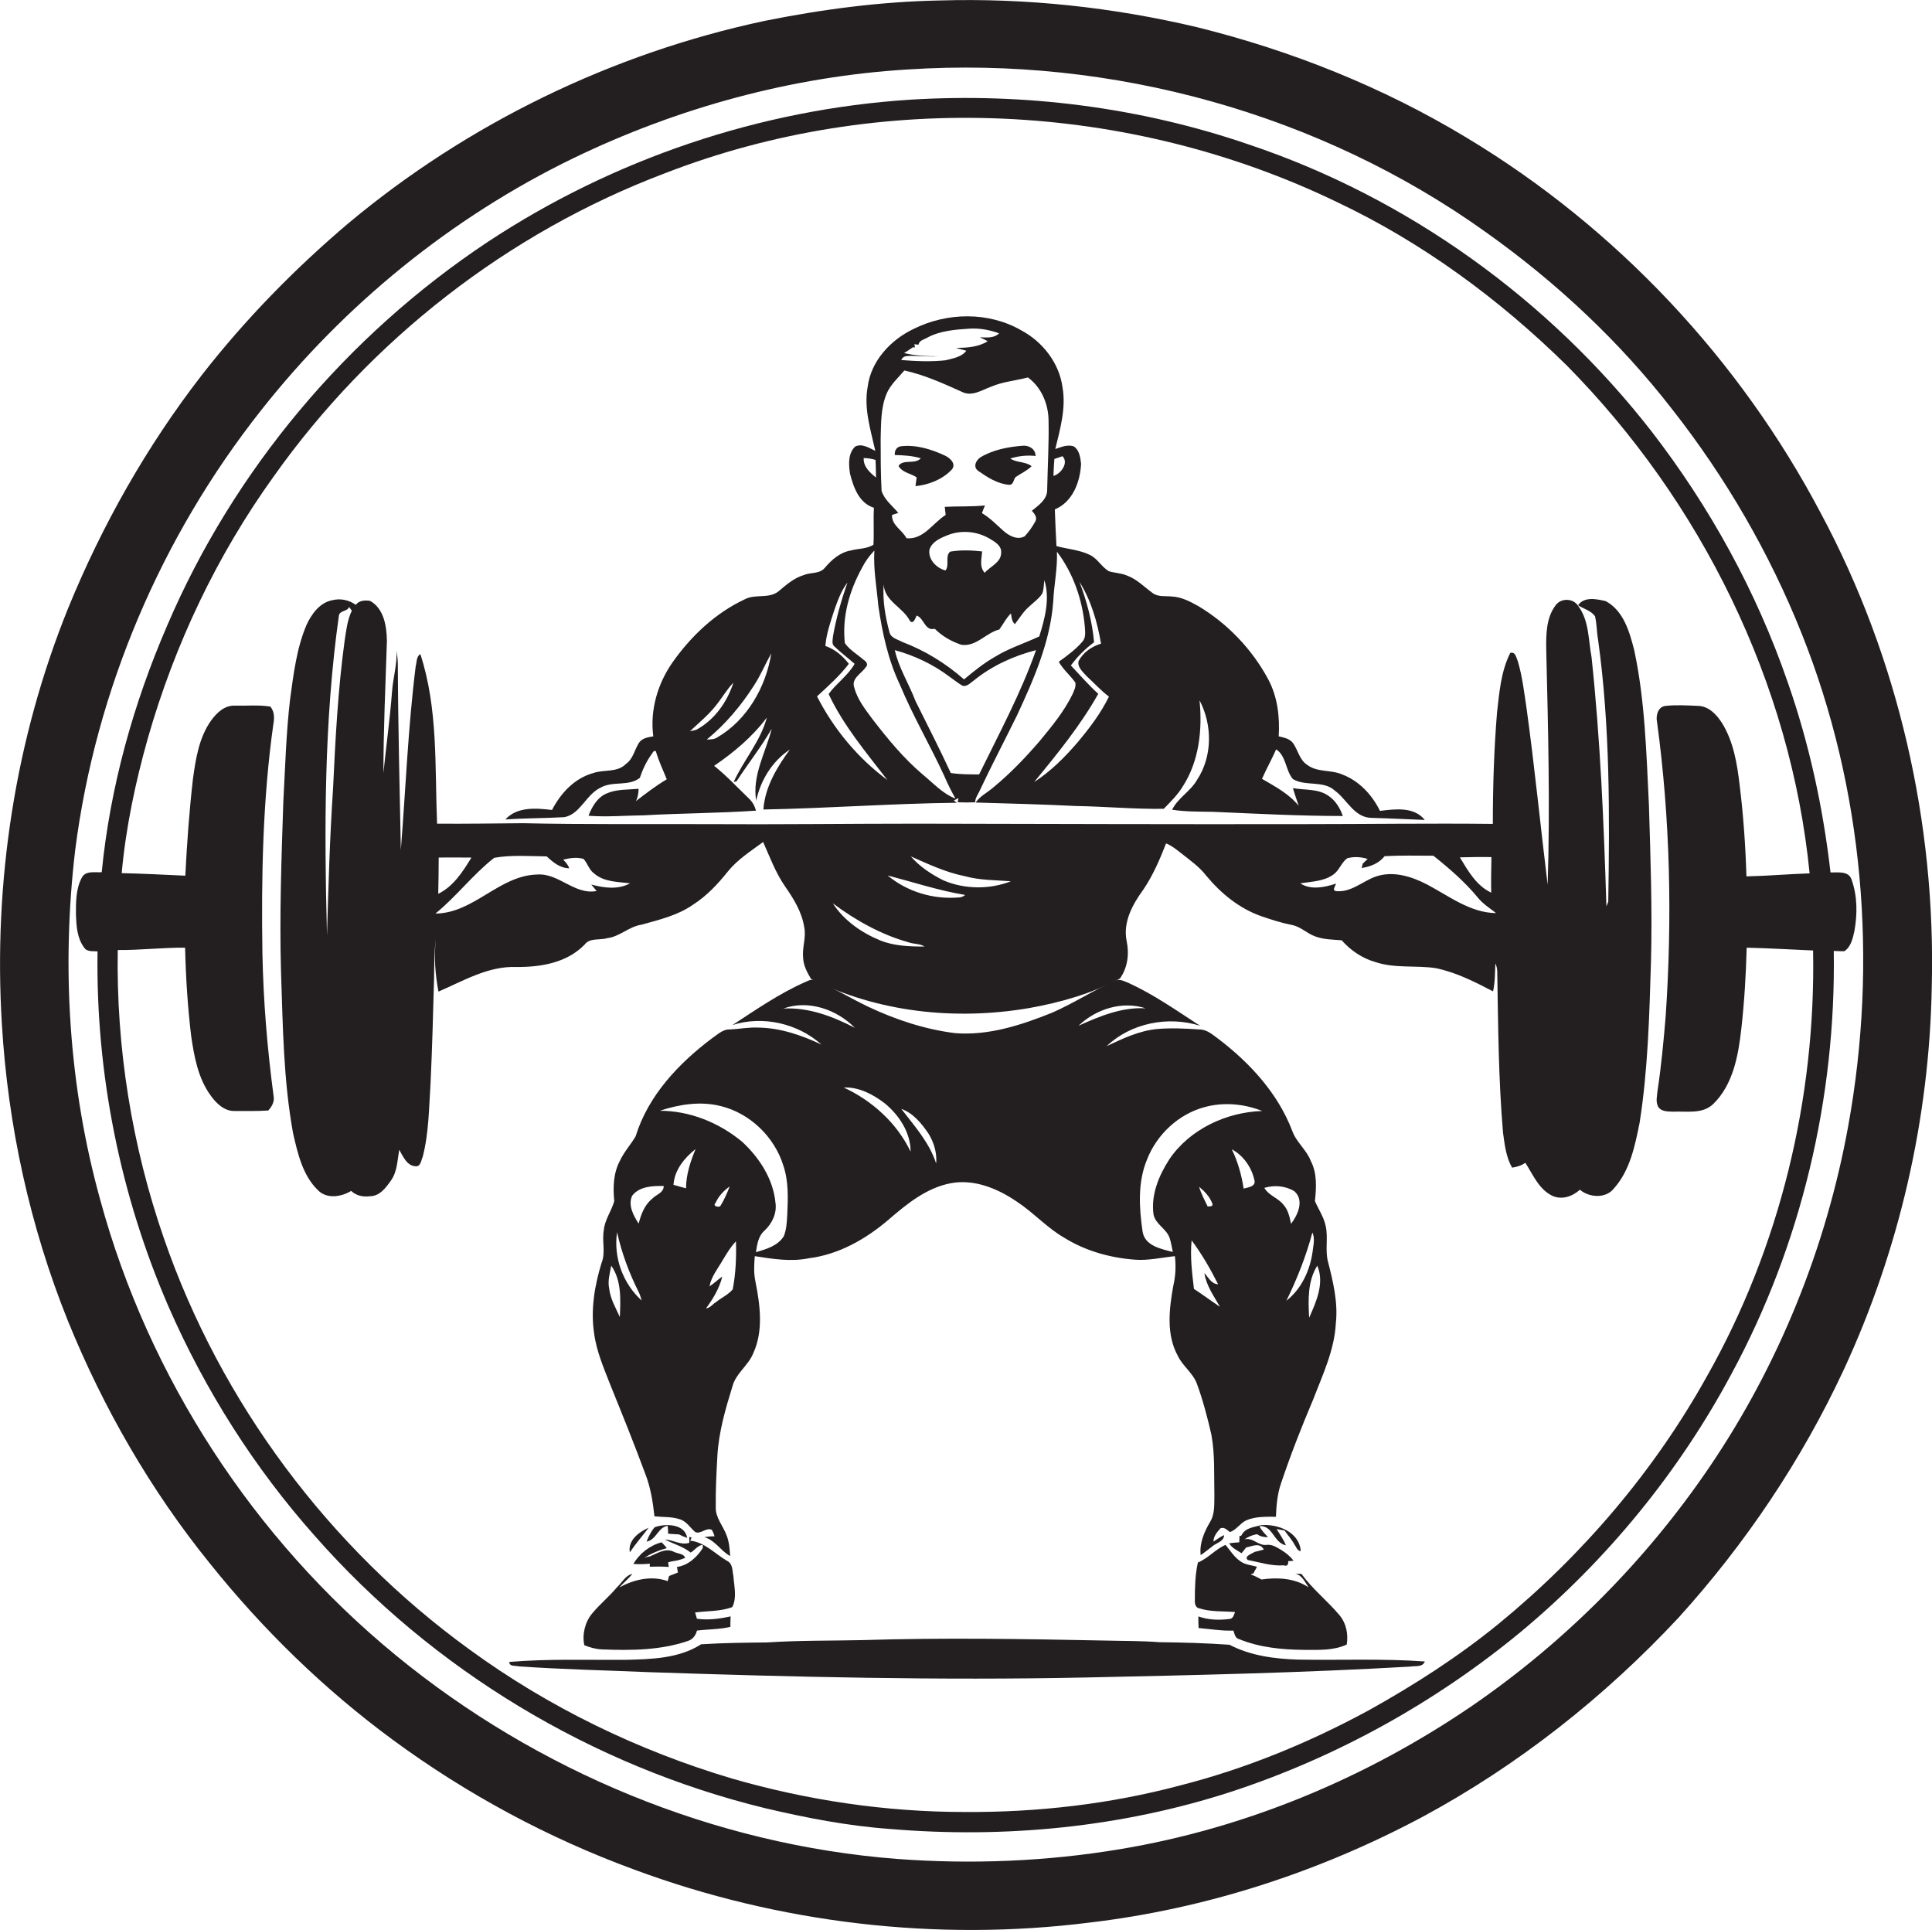
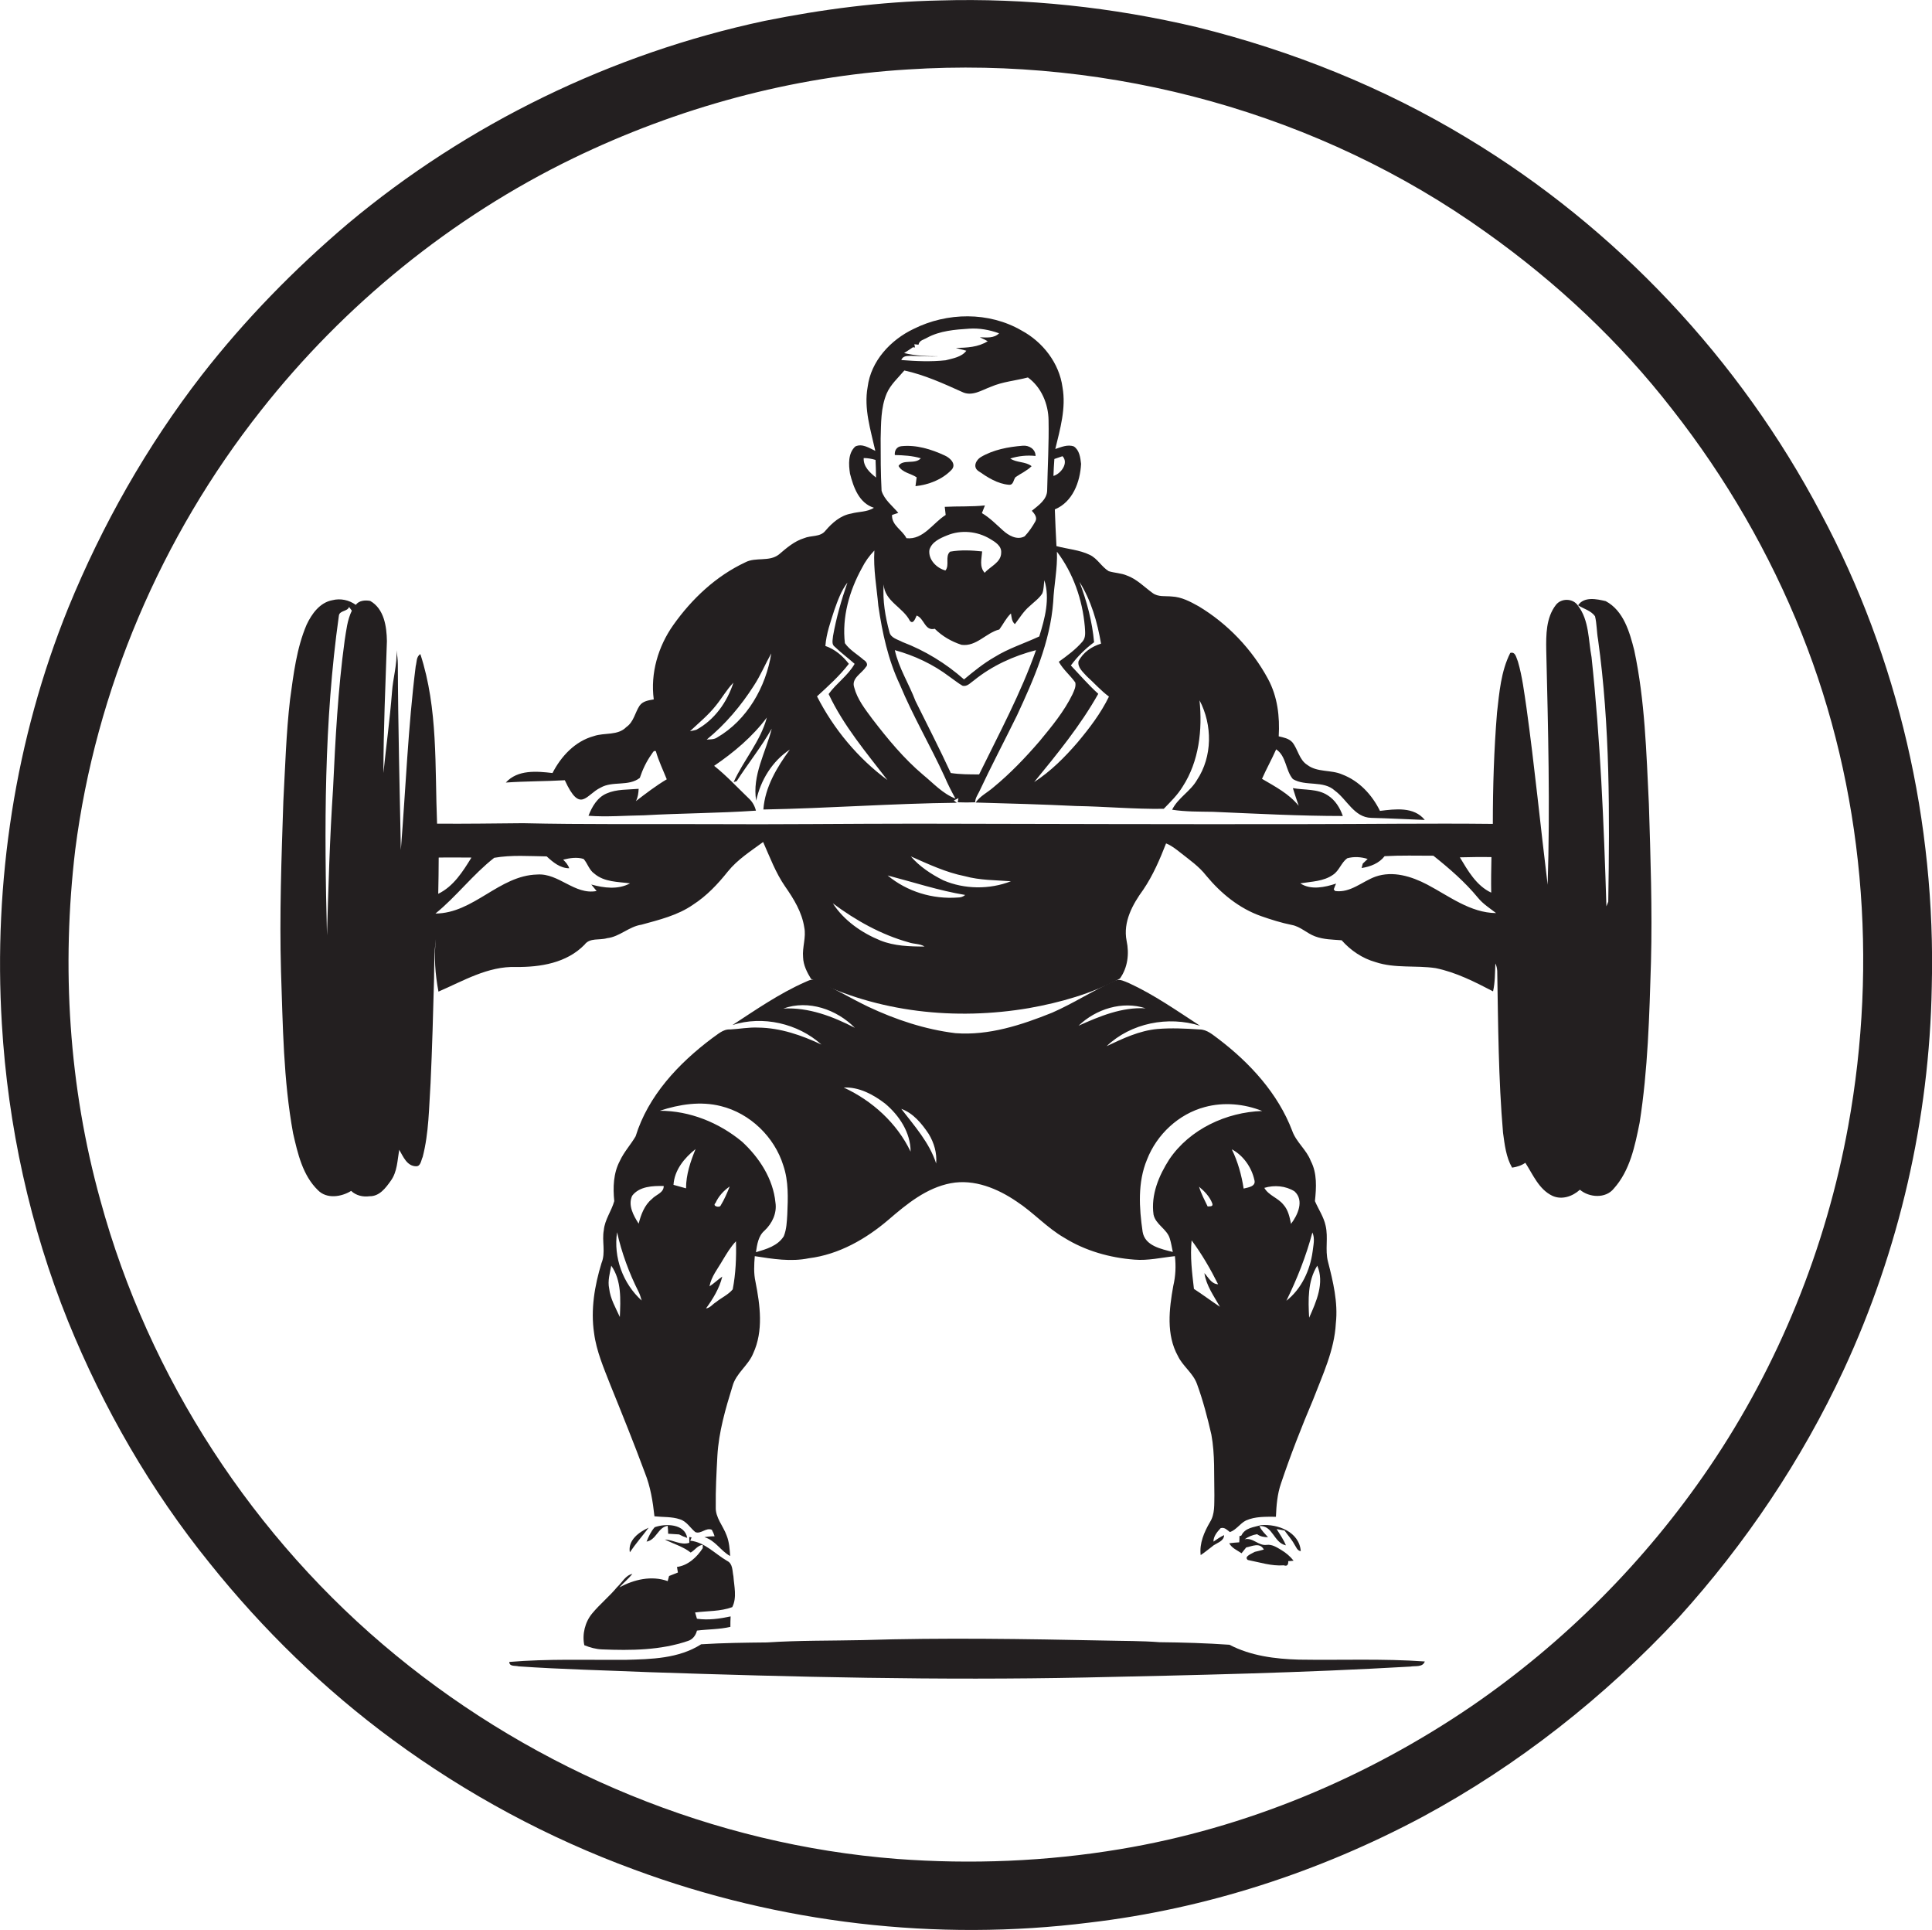
<svg xmlns="http://www.w3.org/2000/svg" version="1.1" id="Layer_1" x="0px" y="0px" viewBox="0 0 831.9 830.9" enable-background="new 0 0 831.9 830.9" xml:space="preserve">
  <g>
    <path fill="#231F20" d="M784.1,221.1c-34.9-66.3-88.1-123-152.4-161.7c-36-21.8-75.5-37.6-116.3-47.7   C479.1,3.1,441.8-0.9,404.6,0.2C379.2,0.7,354,4,329.2,9c-65.7,14-127.9,44.2-179.4,87.3c-23.1,19.6-44.4,41.4-63,65.3   C63.2,192.1,44,226,29.4,261.7C6.5,318.2-2.9,379.9,0.8,440.8c2.6,43.8,12.1,87.3,28.5,128c15.2,37.4,35.6,72.8,61,104.2   c22.9,28.6,49.3,54.3,78.8,76c31.8,23.4,66.9,42.3,104,55.9c62.3,23.1,130.2,31.1,196.1,22.8c50.1-5.9,98.9-21.8,143.3-45.5   c41.2-22.2,78.4-51.6,110.3-85.8c28.8-31.8,53-67.8,71.1-106.7c23.9-51.5,36.9-108.1,37.9-164.9   C833.6,354.3,817.4,283.3,784.1,221.1z M795.8,484.9c-9.5,52.3-29.9,102.8-59.8,146.8c-27.3,40.2-62.2,75.3-102.3,102.8   c-45.3,30.9-97.2,52.6-151.4,61.6c-31.7,5.3-64.1,6.6-96.1,4.2c-78.7-6.1-154.9-37.7-215.8-87.7C109.3,662.5,64,593.1,43.2,516.7   c-13.6-48.9-16.8-100.5-10.8-150.9c8.8-68.7,37-134.7,79.9-189c35.9-45.6,82.1-83.2,134.4-108.6c45-21.8,94.3-35.3,144.3-38.3   c87.7-5.7,177.4,18.9,249,70.2c30.1,21.4,57.4,46.9,80.1,76.2c23,29.3,41.9,61.9,55.7,96.5C802.5,339.6,808.7,414.1,795.8,484.9z" />
-     <path fill="#231F20" d="M711.2,185.8C667,129,606.1,85.1,537.7,62.2c-46.6-16-96.4-22.3-145.5-19.3   c-64.8,4.1-128.3,25.6-182.4,61.4c-60.5,40.2-109.2,98.1-137.8,165C57.4,303,47.4,338.9,43.8,375.5c-2.9,0.2-7-0.8-8.6,2.4   c-2.6,4.9-2.5,10.6-2.5,16c0.2,4.8,0.5,10,3.5,14c1.2,2,3.8,1.5,5.8,1.7c-0.8,52.4,9.7,104.9,30.6,153c15.7,35.9,37,69.5,63.1,98.8   c50.6,57.5,119.1,98.8,193.5,117c17.8,4.2,35.8,7.7,54,9c49.5,4.2,99.9-0.7,147.2-16.1c45.3-14.9,87.7-38.4,124.5-68.8   c37-30.8,68-68.7,90.7-111.1c30-55.5,45-118.9,44-182c1.5,0,3.1,0.2,4.6,0.1c2.8-1.9,3.6-5.5,4.3-8.7c1.3-7.3,1.3-15-1.2-22   c-1.2-4-5.9-3.1-9.1-3.2c-3.2-27.9-9.2-55.6-18.5-82.1C756.3,254.7,736.3,218.3,711.2,185.8z M713.5,310.8c5.7,42,6.6,84.7,3.7,127   c-0.9,10.7-1.9,21.4-3.5,31.9c-0.2,2.2-0.8,4.5,0.2,6.6c1.2,2.3,4.2,2.2,6.4,2.3c5.9-0.3,12.7,1.2,17.4-3.3   c8.6-8.4,10.8-20.9,12.1-32.4c1.3-11.6,2-23.2,2.3-34.9c9.5,0.2,19,0.8,28.6,1.2c1.2,63.6-14.3,127.8-45.7,183.3   c-22.7,40.8-53.5,76.9-89.6,106.5c-17.4,14.2-36.4,26.4-56,37.3c-25.6,13.9-52.8,25.1-81,32.3c-30.3,8.1-61.7,11.7-93,11.5   c-33.8,0-67.7-5-100.2-14.4c-40.4-12-79-30.7-113.1-55.6C141.7,666.3,95,603.8,70.6,533.2C56.8,493.4,50,451.2,50.7,409   c9.7,0.1,19.4-1.1,29-1c0.3,12.7,1.1,25.3,2.6,37.9c1.3,9,3,18.5,8.6,26c2.4,3.3,5.9,6.6,10.3,6.4c4.8,0,9.6,0.1,14.3-0.2   c1.6-1.7,2.8-3.9,2.3-6.3c-2.7-20.3-4.4-40.7-4.8-61.2c-0.5-33,0.1-66.1,4.7-98.8c0.5-2.7,0.5-5.5-1.3-7.6   c-5-0.8-10.2-0.3-15.3-0.4c-4.4-0.2-7.8,3.1-10.2,6.4c-5.2,7.3-6.6,16.4-7.8,25c-1.6,13.9-2.6,27.8-3.3,41.8   c-9.1-0.4-18.3-0.9-27.4-1.1c1.8-19.7,5.9-39.1,11.3-58.2c11.5-40.2,29.7-78.6,54.1-112.5c41.7-58.9,101-105.1,168.5-130.6   c92.7-36,200-30.8,289.4,12.4c36.8,17.4,69.9,41.8,98.9,70.3C732.5,215.9,771.1,294,779.2,376c-9.1,0.3-18.1,1.1-27.2,1.3   c-0.4-13.1-1.3-26.1-2.9-39.1c-1.1-9.3-2.6-18.8-7.6-26.9c-2.3-3.6-5.7-7.3-10.3-7.4c-4.7-0.2-9.4-0.5-14,0   C713.9,304.2,712.9,308.1,713.5,310.8z" />
-     <path fill="#231F20" d="M258.6,339.1c5.2-3,12-0.4,16.9-4.2c1.2-3.6,2.8-7,5-10.1c0.5-0.6,0.9-1.9,1.9-1.4   c1.2,4.2,3.1,8.1,4.7,12.1c-4.7,2.8-9,6.1-13.3,9.4c0.9-1.6,1.1-3.5,1.2-5.3c-4.6,0.4-9.5,0.1-13.8,2c-4,1.7-6.3,5.7-7.8,9.6   c8,0.6,15.9-0.1,23.9-0.2c16-0.9,32.1-0.9,48.2-2c-0.5-2-1.5-3.8-3-5.2c-5-4.8-9.6-9.8-15-14.1c8.5-5.8,16.5-12.5,22.7-20.8   c-2.7,10.2-10,18.3-14.3,27.8l1.3-0.4c4.9-7.6,10.6-14.7,15.1-22.6c-2.6,10.3-8.5,20.1-6.7,31c1.9-8.8,6.9-17,14.5-22   c-5.6,7.7-10.7,16.1-11.4,25.8c27.8-0.5,55.5-2.6,83.3-2.9l-1.3-1c0.7-0.3,1.3-0.7,2-1l-0.3,1.8c2.5,0.1,5,0.1,7.5,0   c0-1.7,1-3.1,1.7-4.5c5.2-11.1,10.9-21.9,16.3-32.9c7.2-15.5,14.3-31.6,15.6-48.9c0.3-7.2,1.9-14.3,1.6-21.6c7,9.2,11,20.7,12,32.2   c0.1,2.1,0.6,4.7-1,6.5c-2.9,3.4-6.6,6.1-10.2,8.7c1.9,3.4,4.9,5.8,7.1,8.9c0.4,1.8-0.5,3.5-1.2,5.1c-3.6,7.4-8.9,13.8-14.1,20.1   c-6.1,7.1-12.7,14-20,20c-2.5,2.2-5.7,3.7-7.6,6.5c14.4,0.4,28.9,0.8,43.3,1.5c12.6,0.2,25.1,1.4,37.7,1.2c2.9-3,5.9-5.9,8.1-9.5   c7.1-10.9,8.6-24.5,7.3-37.2c5.6,10.6,5.6,24.2-1.1,34.3c-2.8,4.9-8.2,7.7-10.7,12.8c5.8,0.9,11.8,0.8,17.6,0.9   c18.6,0.8,37.3,1.8,55.9,1.8c-1.2-3.5-3.3-6.9-6.5-8.9c-4.4-2.9-10-2.2-15-3.1c0.8,2.5,1.6,5.1,2.5,7.6   c-4.2-5.2-10.2-8.3-15.8-11.6c1.9-4.3,4.2-8.4,6.1-12.7c4.4,2.9,4,9.1,7.2,12.8c5.5,3.3,13.1,0.4,18.1,5   c5.2,3.8,8.3,11.5,15.6,11.7c7.7,0.2,15.4,0.6,23.1,0.9c-4.7-5.8-12.7-4.7-19.3-3.9c-3.4-6.9-8.9-12.9-16.3-15.7   c-4.8-2.1-10.7-0.8-15-4.1c-3.5-2.2-4-6.7-6.4-9.7c-1.5-1.7-3.8-2.1-5.9-2.6c0.5-8.5-0.5-17.1-4.6-24.7   c-6.9-12.8-17.4-23.8-29.9-31.3c-3.6-2-7.3-4-11.5-4.2c-2.8-0.3-5.9,0.3-8.3-1.5c-3.6-2.6-6.8-6-11-7.5c-2.5-1.1-5.3-1.1-7.9-1.9   c-3.1-1.9-4.8-5.4-8.1-7c-4.5-2.2-9.6-2.5-14.4-3.8c-0.3-5.3-0.5-10.5-0.7-15.8c7.7-3.2,10.9-11.8,11.3-19.6   c-0.3-2.7-0.7-5.9-3.1-7.5c-2.7-1-5.5,0.3-8,1.1c2.1-8.7,4.7-17.6,3.1-26.6c-1.4-10.4-8.5-19.5-17.6-24.4   c-14.1-8.2-32.1-7.9-46.5-0.7c-9.9,4.7-18.4,13.8-19.8,25c-1.7,9.3,1.3,18.5,3.3,27.5c-2.6-1.2-5.6-3.3-8.6-1.9   c-3.2,2.9-2.9,7.8-2.3,11.7c1.5,5.9,3.9,12.7,10.3,14.7c-0.3,5.3,0.1,10.6-0.2,15.9c-2.9,1.9-6.6,1.6-9.8,2.5   c-4.6,0.8-8.2,4-11.1,7.4c-2.2,2.8-6.2,1.9-9.2,3.2c-4.2,1.3-7.5,4.2-10.8,7c-4.2,3.3-10,1-14.5,3.4c-12.6,5.9-23,15.7-31,27   c-6.5,9.2-9.9,20.7-8.4,32c-2.2,0.4-4.7,0.7-6.1,2.7c-2,3-2.5,7-5.7,9.2c-3.7,3.8-9.4,2.3-14,3.9c-8.1,2.2-14.1,8.7-17.8,15.9   c-6.9-0.8-15-1.5-20.1,4.1c8.4-0.6,16.9-0.5,25.4-1C249.9,350.5,252.3,342.1,258.6,339.1z M474.1,277.1c-4,1.2-7.8,3.8-9.7,7.6   c-0.5,2.6,1.9,4.6,3.5,6.4c3.2,2.9,6.1,6.2,9.6,8.8c-3.5,7.2-8.4,13.6-13.5,19.7c-5.5,6.4-11.6,12.5-18.7,17.1   c9.9-12.1,19.9-24.3,27.6-38c-4.2-3.8-7.9-8.1-11.8-12.2c2.8-3.8,6.2-7.2,10-10c-0.8-8.9-3.1-17.6-6.3-26   C469.9,258.6,472.5,267.9,474.1,277.1z M454,197.6c1.2-0.4,2.4-0.8,3.5-1.2c2.8,2.9-0.7,7.6-3.9,8.5   C453.7,202.5,453.8,200,454,197.6z M421.6,333.4c-4.1,0-8.2,0-12.2-0.6c-4.8-10.4-10.1-20.7-15.2-31c-2.8-7.4-7.2-14.2-8.9-21.9   c8.4,2.3,16.5,6.1,23.5,11.4c1.9,1.3,3.7,2.8,5.6,3.9c2,0.6,3.5-1.3,5-2.3c7.8-6.3,17-10.5,26.7-13   C439.6,298.4,430.2,315.8,421.6,333.4z M447.5,274c-6.4,3-13.2,5.1-19.3,8.9c-4.7,2.7-8.9,6.1-13.1,9.6   c-7.8-6.9-16.8-12.4-26.5-16.1c-2-1.1-5-1.7-5.6-4.2c-1.8-6.7-3-13.6-2.5-20.6c0.4,7.3,8.3,9.8,11.3,15.7c1.5,1.7,2.4-1.3,2.9-2.3   c3.3,1.2,3.5,6.8,7.8,5.7c3.2,3.2,7.2,5.5,11.5,6.9c6.4,0.9,10.6-5.2,16.3-6.6c1.7-2.3,2.9-4.9,5-6.9c0.3,1.6,0.3,3.4,1.7,4.6   c2-2.6,3.7-5.5,6.3-7.7c1.9-1.8,4.1-3.3,5.5-5.5c0.7-1.8,0.6-3.8,0.9-5.7C452.2,257.8,449.9,266.3,447.5,274z M409.1,237.5   c-2.3,2-0.1,5.8-2,8.1c-3.8-1-7.5-4.7-6.9-8.9c1-3.4,4.6-5,7.6-6.2c6-2.5,13-1.8,18.5,1.5c2.2,1.3,5,3,4.8,5.9   c0,4.3-4.7,5.9-7.1,8.7c-2.4-2.6-1.3-6.1-1.1-9.2C418.3,236.9,413.6,236.7,409.1,237.5z M392.4,153.2c4,0.1,7.9,0.4,11.9,0.2   c-5,0-10.1-0.2-15-1.4c1.3-0.8,2.6-1.7,3.8-2.5l0.9,0.1l-0.3-1.4c0.4,0.1,1.3,0.1,1.8,0.2c0.3-1.9,2.4-2.2,3.7-3   c5.5-3,12-3.5,18.1-3.9c4.4-0.3,8.8,0.5,12.9,2c-2.2,2.2-5.4,1.8-8.3,1.7c1.1,0.5,2.3,1.1,3.4,1.7c-4.1,2.6-9,2.8-13.7,2.9   c1.1,0.3,3.4,0.9,4.5,1.2c-2,2.7-5.8,3.3-8.9,4.1c-6.3,0.7-12.8,0.4-19.1-0.1C388.8,153,390.9,153.3,392.4,153.2z M381.8,169.4   c1.7-3.9,4.9-6.7,7.6-9.9c8.7,1.9,16.8,5.6,24.8,9.2c4.3,2.2,8.6-0.8,12.5-2.2c5.1-2.2,10.6-2.6,15.9-4c5.8,4.2,8.8,11.4,8.9,18.4   c0.2,10-0.4,20-0.6,30.1c0,4.1-3.8,6.6-6.6,8.9c1.1,1.2,2.5,2.9,1.5,4.6c-1.3,2.3-2.8,4.5-4.6,6.4c-3.3,1.8-7-0.4-9.4-2.6   c-2.9-2.6-5.6-5.4-9-7.4c0.3-0.8,1-2.5,1.3-3.3c-5.8,0.6-11.6,0.3-17.3,0.6c0.1,1.2,0.3,2.3,0.4,3.5c-5.5,3.4-9.6,10.8-16.9,10   c-1.8-3.6-6.4-5.5-6.2-10c0.7-0.2,2-0.7,2.7-0.9c-2.5-3-6-5.6-7.2-9.5c-0.4-7.5-0.4-15-0.4-22.5   C379.4,182.3,379.2,175.6,381.8,169.4z M371.9,197.2c1.7,0,3.4,0.3,5.1,0.8c0.1,2.5,0.2,5.1,0.2,7.6   C374.5,203.4,371.7,200.9,371.9,197.2z M371.1,244.6c1.4-2.8,3.2-5.3,5.4-7.6c-0.5,8,1,15.9,1.7,23.8c1.7,11.6,4.2,23.3,9.3,34   c5.6,13.5,13.1,26.2,19.2,39.5c1.4,3.3,3,6.4,4.7,9.5c-5.5-2.1-9.5-6.6-13.9-10.2c-8.3-7-15.3-15.5-21.9-24.1   c-3.1-4.2-6.5-8.5-7.8-13.6c-1.3-3.9,3.2-5.9,5-8.7c1.2-1,0.2-2.5-0.9-3.1c-2.7-2.4-6-4.2-8.1-7.2   C362.5,265.7,365.7,254.4,371.1,244.6z M365.5,285.8c-2.6-3.4-6-6.3-10.1-7.7c0.4-5.3,2.2-10.3,3.8-15.3c1.5-4.2,3-8.5,5.7-12   c-2.6,7.5-4.8,15.1-6.2,23c-0.1,1.6-0.8,3.6,0.8,4.7c2.7,2.6,5.7,4.8,8.5,7.3c-2.9,5.1-7.9,8.4-11.2,13c6.4,13.6,16.2,25.2,25.3,37   c-12.7-9.4-23.1-21.9-30.3-36C356.6,295.4,361.5,291,365.5,285.8z M324.6,295.2c2.9-4.4,4.9-9.3,7.5-13.9   c-2.3,14.5-10.4,28.7-23.3,36.2c-1.3,0.9-3,0.8-4.5,0.9C312.3,311.9,319.1,303.8,324.6,295.2z M308.3,303.7   c2.6-3.2,4.6-6.8,7.5-9.8c-2.7,8.4-8.2,16.1-16,20.3c-0.7,0.2-2.1,0.5-2.7,0.6C300.9,311.2,305,307.9,308.3,303.7z" />
+     <path fill="#231F20" d="M258.6,339.1c5.2-3,12-0.4,16.9-4.2c1.2-3.6,2.8-7,5-10.1c0.5-0.6,0.9-1.9,1.9-1.4   c1.2,4.2,3.1,8.1,4.7,12.1c-4.7,2.8-9,6.1-13.3,9.4c0.9-1.6,1.1-3.5,1.2-5.3c-4.6,0.4-9.5,0.1-13.8,2c-4,1.7-6.3,5.7-7.8,9.6   c8,0.6,15.9-0.1,23.9-0.2c16-0.9,32.1-0.9,48.2-2c-0.5-2-1.5-3.8-3-5.2c-5-4.8-9.6-9.8-15-14.1c8.5-5.8,16.5-12.5,22.7-20.8   c-2.7,10.2-10,18.3-14.3,27.8l1.3-0.4c4.9-7.6,10.6-14.7,15.1-22.6c-2.6,10.3-8.5,20.1-6.7,31c1.9-8.8,6.9-17,14.5-22   c-5.6,7.7-10.7,16.1-11.4,25.8c27.8-0.5,55.5-2.6,83.3-2.9l-1.3-1c0.7-0.3,1.3-0.7,2-1l-0.3,1.8c2.5,0.1,5,0.1,7.5,0   c0-1.7,1-3.1,1.7-4.5c5.2-11.1,10.9-21.9,16.3-32.9c7.2-15.5,14.3-31.6,15.6-48.9c0.3-7.2,1.9-14.3,1.6-21.6c7,9.2,11,20.7,12,32.2   c0.1,2.1,0.6,4.7-1,6.5c-2.9,3.4-6.6,6.1-10.2,8.7c1.9,3.4,4.9,5.8,7.1,8.9c0.4,1.8-0.5,3.5-1.2,5.1c-3.6,7.4-8.9,13.8-14.1,20.1   c-6.1,7.1-12.7,14-20,20c-2.5,2.2-5.7,3.7-7.6,6.5c14.4,0.4,28.9,0.8,43.3,1.5c12.6,0.2,25.1,1.4,37.7,1.2c2.9-3,5.9-5.9,8.1-9.5   c7.1-10.9,8.6-24.5,7.3-37.2c5.6,10.6,5.6,24.2-1.1,34.3c-2.8,4.9-8.2,7.7-10.7,12.8c5.8,0.9,11.8,0.8,17.6,0.9   c18.6,0.8,37.3,1.8,55.9,1.8c-1.2-3.5-3.3-6.9-6.5-8.9c-4.4-2.9-10-2.2-15-3.1c0.8,2.5,1.6,5.1,2.5,7.6   c-4.2-5.2-10.2-8.3-15.8-11.6c1.9-4.3,4.2-8.4,6.1-12.7c4.4,2.9,4,9.1,7.2,12.8c5.5,3.3,13.1,0.4,18.1,5   c5.2,3.8,8.3,11.5,15.6,11.7c7.7,0.2,15.4,0.6,23.1,0.9c-4.7-5.8-12.7-4.7-19.3-3.9c-3.4-6.9-8.9-12.9-16.3-15.7   c-4.8-2.1-10.7-0.8-15-4.1c-3.5-2.2-4-6.7-6.4-9.7c-1.5-1.7-3.8-2.1-5.9-2.6c0.5-8.5-0.5-17.1-4.6-24.7   c-6.9-12.8-17.4-23.8-29.9-31.3c-3.6-2-7.3-4-11.5-4.2c-2.8-0.3-5.9,0.3-8.3-1.5c-3.6-2.6-6.8-6-11-7.5c-2.5-1.1-5.3-1.1-7.9-1.9   c-3.1-1.9-4.8-5.4-8.1-7c-4.5-2.2-9.6-2.5-14.4-3.8c-0.3-5.3-0.5-10.5-0.7-15.8c7.7-3.2,10.9-11.8,11.3-19.6   c-0.3-2.7-0.7-5.9-3.1-7.5c-2.7-1-5.5,0.3-8,1.1c2.1-8.7,4.7-17.6,3.1-26.6c-1.4-10.4-8.5-19.5-17.6-24.4   c-14.1-8.2-32.1-7.9-46.5-0.7c-9.9,4.7-18.4,13.8-19.8,25c-1.7,9.3,1.3,18.5,3.3,27.5c-2.6-1.2-5.6-3.3-8.6-1.9   c-3.2,2.9-2.9,7.8-2.3,11.7c1.5,5.9,3.9,12.7,10.3,14.7c-2.9,1.9-6.6,1.6-9.8,2.5   c-4.6,0.8-8.2,4-11.1,7.4c-2.2,2.8-6.2,1.9-9.2,3.2c-4.2,1.3-7.5,4.2-10.8,7c-4.2,3.3-10,1-14.5,3.4c-12.6,5.9-23,15.7-31,27   c-6.5,9.2-9.9,20.7-8.4,32c-2.2,0.4-4.7,0.7-6.1,2.7c-2,3-2.5,7-5.7,9.2c-3.7,3.8-9.4,2.3-14,3.9c-8.1,2.2-14.1,8.7-17.8,15.9   c-6.9-0.8-15-1.5-20.1,4.1c8.4-0.6,16.9-0.5,25.4-1C249.9,350.5,252.3,342.1,258.6,339.1z M474.1,277.1c-4,1.2-7.8,3.8-9.7,7.6   c-0.5,2.6,1.9,4.6,3.5,6.4c3.2,2.9,6.1,6.2,9.6,8.8c-3.5,7.2-8.4,13.6-13.5,19.7c-5.5,6.4-11.6,12.5-18.7,17.1   c9.9-12.1,19.9-24.3,27.6-38c-4.2-3.8-7.9-8.1-11.8-12.2c2.8-3.8,6.2-7.2,10-10c-0.8-8.9-3.1-17.6-6.3-26   C469.9,258.6,472.5,267.9,474.1,277.1z M454,197.6c1.2-0.4,2.4-0.8,3.5-1.2c2.8,2.9-0.7,7.6-3.9,8.5   C453.7,202.5,453.8,200,454,197.6z M421.6,333.4c-4.1,0-8.2,0-12.2-0.6c-4.8-10.4-10.1-20.7-15.2-31c-2.8-7.4-7.2-14.2-8.9-21.9   c8.4,2.3,16.5,6.1,23.5,11.4c1.9,1.3,3.7,2.8,5.6,3.9c2,0.6,3.5-1.3,5-2.3c7.8-6.3,17-10.5,26.7-13   C439.6,298.4,430.2,315.8,421.6,333.4z M447.5,274c-6.4,3-13.2,5.1-19.3,8.9c-4.7,2.7-8.9,6.1-13.1,9.6   c-7.8-6.9-16.8-12.4-26.5-16.1c-2-1.1-5-1.7-5.6-4.2c-1.8-6.7-3-13.6-2.5-20.6c0.4,7.3,8.3,9.8,11.3,15.7c1.5,1.7,2.4-1.3,2.9-2.3   c3.3,1.2,3.5,6.8,7.8,5.7c3.2,3.2,7.2,5.5,11.5,6.9c6.4,0.9,10.6-5.2,16.3-6.6c1.7-2.3,2.9-4.9,5-6.9c0.3,1.6,0.3,3.4,1.7,4.6   c2-2.6,3.7-5.5,6.3-7.7c1.9-1.8,4.1-3.3,5.5-5.5c0.7-1.8,0.6-3.8,0.9-5.7C452.2,257.8,449.9,266.3,447.5,274z M409.1,237.5   c-2.3,2-0.1,5.8-2,8.1c-3.8-1-7.5-4.7-6.9-8.9c1-3.4,4.6-5,7.6-6.2c6-2.5,13-1.8,18.5,1.5c2.2,1.3,5,3,4.8,5.9   c0,4.3-4.7,5.9-7.1,8.7c-2.4-2.6-1.3-6.1-1.1-9.2C418.3,236.9,413.6,236.7,409.1,237.5z M392.4,153.2c4,0.1,7.9,0.4,11.9,0.2   c-5,0-10.1-0.2-15-1.4c1.3-0.8,2.6-1.7,3.8-2.5l0.9,0.1l-0.3-1.4c0.4,0.1,1.3,0.1,1.8,0.2c0.3-1.9,2.4-2.2,3.7-3   c5.5-3,12-3.5,18.1-3.9c4.4-0.3,8.8,0.5,12.9,2c-2.2,2.2-5.4,1.8-8.3,1.7c1.1,0.5,2.3,1.1,3.4,1.7c-4.1,2.6-9,2.8-13.7,2.9   c1.1,0.3,3.4,0.9,4.5,1.2c-2,2.7-5.8,3.3-8.9,4.1c-6.3,0.7-12.8,0.4-19.1-0.1C388.8,153,390.9,153.3,392.4,153.2z M381.8,169.4   c1.7-3.9,4.9-6.7,7.6-9.9c8.7,1.9,16.8,5.6,24.8,9.2c4.3,2.2,8.6-0.8,12.5-2.2c5.1-2.2,10.6-2.6,15.9-4c5.8,4.2,8.8,11.4,8.9,18.4   c0.2,10-0.4,20-0.6,30.1c0,4.1-3.8,6.6-6.6,8.9c1.1,1.2,2.5,2.9,1.5,4.6c-1.3,2.3-2.8,4.5-4.6,6.4c-3.3,1.8-7-0.4-9.4-2.6   c-2.9-2.6-5.6-5.4-9-7.4c0.3-0.8,1-2.5,1.3-3.3c-5.8,0.6-11.6,0.3-17.3,0.6c0.1,1.2,0.3,2.3,0.4,3.5c-5.5,3.4-9.6,10.8-16.9,10   c-1.8-3.6-6.4-5.5-6.2-10c0.7-0.2,2-0.7,2.7-0.9c-2.5-3-6-5.6-7.2-9.5c-0.4-7.5-0.4-15-0.4-22.5   C379.4,182.3,379.2,175.6,381.8,169.4z M371.9,197.2c1.7,0,3.4,0.3,5.1,0.8c0.1,2.5,0.2,5.1,0.2,7.6   C374.5,203.4,371.7,200.9,371.9,197.2z M371.1,244.6c1.4-2.8,3.2-5.3,5.4-7.6c-0.5,8,1,15.9,1.7,23.8c1.7,11.6,4.2,23.3,9.3,34   c5.6,13.5,13.1,26.2,19.2,39.5c1.4,3.3,3,6.4,4.7,9.5c-5.5-2.1-9.5-6.6-13.9-10.2c-8.3-7-15.3-15.5-21.9-24.1   c-3.1-4.2-6.5-8.5-7.8-13.6c-1.3-3.9,3.2-5.9,5-8.7c1.2-1,0.2-2.5-0.9-3.1c-2.7-2.4-6-4.2-8.1-7.2   C362.5,265.7,365.7,254.4,371.1,244.6z M365.5,285.8c-2.6-3.4-6-6.3-10.1-7.7c0.4-5.3,2.2-10.3,3.8-15.3c1.5-4.2,3-8.5,5.7-12   c-2.6,7.5-4.8,15.1-6.2,23c-0.1,1.6-0.8,3.6,0.8,4.7c2.7,2.6,5.7,4.8,8.5,7.3c-2.9,5.1-7.9,8.4-11.2,13c6.4,13.6,16.2,25.2,25.3,37   c-12.7-9.4-23.1-21.9-30.3-36C356.6,295.4,361.5,291,365.5,285.8z M324.6,295.2c2.9-4.4,4.9-9.3,7.5-13.9   c-2.3,14.5-10.4,28.7-23.3,36.2c-1.3,0.9-3,0.8-4.5,0.9C312.3,311.9,319.1,303.8,324.6,295.2z M308.3,303.7   c2.6-3.2,4.6-6.8,7.5-9.8c-2.7,8.4-8.2,16.1-16,20.3c-0.7,0.2-2.1,0.5-2.7,0.6C300.9,311.2,305,307.9,308.3,303.7z" />
    <path fill="#231F20" d="M396.5,197.3c-2.5,2.8-7.7,0.2-9.6,3.3c1.6,2.9,5.3,3.2,7.8,4.9c-0.1,0.9-0.4,2.8-0.5,3.8   c5.7-0.6,11.4-2.8,15.4-6.9c2.5-2.5-0.5-5.3-2.8-6.3c-5.8-2.7-12.3-4.7-18.7-4c-2,0.2-3,1.9-2.8,3.8   C389.1,196,392.9,196.2,396.5,197.3z" />
    <path fill="#231F20" d="M421.3,202.8c3.9,2.7,8.2,5.5,13.1,5.9c2.1,0.2,1.9-2.2,2.9-3.3c2.3-1.6,4.9-2.7,6.9-4.7   c-2.7-2.1-6.4-1.4-9.2-3.3c3.5-1.1,7.2-1.5,10.9-1.1c0-3-2.9-4.7-5.6-4.4c-6.2,0.5-12.6,1.7-18,4.9   C420.2,198.1,418.8,201.1,421.3,202.8z" />
    <path fill="#231F20" d="M703.7,280c-2-7.9-4.6-17.1-12.3-21.2c-3.8-0.9-9.3-2.1-11.9,1.8c2.4,1.5,5.6,2.3,7.3,4.7   c0.8,3.3,0.7,6.7,1.3,10c5.2,37.4,5,75.2,4.4,112.9c-0.2,0.5-0.6,1.5-0.8,2c-1.1-35.8-2.6-71.7-6.4-107.3c-1.4-7.4-1-15.8-5.8-22.1   c-2.1-3.3-7.3-3.4-9.6-0.3c-4.2,5.5-4.2,12.8-4.1,19.4c0.8,33.6,1.7,67.3,0.6,101c-3.1-25.3-5.6-50.8-9.1-76.1   c-1-6.7-1.8-13.5-3.7-20c-0.7-1.5-1-4.4-3.3-3.7c-4,7.9-4.7,17-5.7,25.7c-1.3,15.9-1.8,31.9-1.8,47.9c-27.2-0.3-54.4,0.1-81.6,0.1   c-55.3,0.1-110.7-0.1-166-0.2c-30.3,0-60.6,0.4-91,0.2c-26.4-0.1-52.7,0.2-79-0.4c-12.3,0.1-24.7,0.3-37,0.2   c-1-24.4,0.5-49.5-7.2-73c-1.8,1.1-1.5,3.4-2,5.2c-3.3,26.3-4.3,52.7-6.4,79.1c-0.5-26.7-1.2-53.4-1.3-80c0-2-0.3-4-0.6-6   c0.4,6.1-1.5,12-1.9,18c-0.9,11.6-2.5,23.2-3.7,34.9c0-19,0.9-37.9,1.5-56.8c-0.1-6.3-1.2-13.9-7.2-17.3c-2.2-0.4-4.8-0.2-6.2,1.7   c-2.9-2.1-6.6-2.9-10.1-2c-5.4,1-8.9,5.9-11.1,10.6c-4.3,10.1-5.6,21.2-7.1,32.1c-1.7,14.6-2.1,29.3-2.9,44   c-0.8,24.3-1.7,48.7-1,73.1c0.8,23.3,1,46.7,5.2,69.7c2,8.7,4.1,18.1,10.7,24.5c3.8,3.9,10.1,2.9,14.3,0.3c2.1,2,5.1,2.7,7.9,2.3   c4.3,0.1,7-3.6,9.2-6.7c2.8-3.9,2.8-8.8,3.6-13.3c1.7,2.9,3.3,7,7.2,7.1c2.1,0.1,2.2-2.6,2.9-4c2.7-10.4,2.7-21.3,3.4-31.9   c0.7-15,1.1-30,1.5-45c0.1-5.7,0-11.3,0.8-16.9c-0.9,7.5-0.3,15.2,1.1,22.6c10.7-4.6,21.3-11,33.4-10.6c10.5,0.1,21.8-1.7,29.5-9.6   c2.3-3.1,6.4-1.8,9.7-2.8c5.4-0.6,9.4-5,14.8-5.8c7.6-2.1,15.6-4,22.2-8.6c5.9-3.8,10.7-8.9,15-14.3c4.2-5.2,9.9-8.8,15.2-12.7   c2.9,6.5,5.4,13.3,9.5,19.2c3.7,5.3,7.2,11,8.2,17.5c0.9,4.3-0.9,8.6-0.5,12.9c0.1,3.4,1.7,6.5,3.4,9.3   c28.8,14.5,62.3,18,93.9,12.6c13.5-2.4,26.9-6.2,39.1-12.7c3.4-4.7,4.1-10.7,2.9-16.3c-1.6-8.1,2.6-15.7,7.2-22   c4.2-6.2,7.1-13,9.8-19.9c2.3,0.9,4.3,2.5,6.2,4c3.9,3.1,8,5.9,11.1,9.9c6.3,7.6,14.2,14.1,23.6,17.4c4.3,1.5,8.7,2.9,13.2,3.8   c3.8,0.7,6.5,3.6,10,4.9c3.7,1.4,7.6,1.4,11.5,1.7c3.9,4.4,8.9,7.8,14.6,9.4c8.4,2.8,17.3,1.3,25.9,2.6c8.8,1.8,16.8,5.9,24.7,10   c0.9-4,0.8-8,1-12c0.5,1,0.7,2,0.8,3.2c0.4,23.2,0.5,46.5,2.5,69.7c0.7,5.1,1.3,10.5,3.9,15c2-0.3,4-0.9,5.7-2.1   c3.3,5.1,5.8,11.4,11.6,14.2c4.1,1.9,8.7,0.3,11.9-2.6c4,3.4,11.1,3.9,14.6-0.5c7-7.8,9.1-18.4,11.1-28.3   c3.6-22.9,4.2-46.1,4.9-69.2c0.6-22.7-0.2-45.3-0.9-68C708.9,323.8,708.3,301.6,703.7,280z M148.4,275.8c-2.9,21.2-4,42.6-5,63.9   c-1.4,21-2,42-2.6,63c-1.2-45.8-1.3-92,5.1-137.5c0.2-2.5,3.7-1.8,4.4-3.9c0.4,0.5,0.8,1.1,1.2,1.6   C149.5,267,149.1,271.5,148.4,275.8z M188.9,369.2c4.7-0.1,9.4,0,14.1,0c-3.7,6-7.7,12.4-14.3,15.6   C188.8,379.6,188.9,374.4,188.9,369.2z M254.6,380.8c0.6,0.7,1.7,2.1,2.3,2.8c-9.5,1.8-16.3-7.8-25.6-7.1   c-16.4,0.4-27.3,16.7-43.8,16.8c9-7.3,16.1-16.8,25.3-24c7.4-1.3,15.1-0.7,22.6-0.6c2.7,2.5,5.8,5.1,9.7,5.1   c-0.5-1.5-1.5-2.6-2.6-3.7c2.8-0.7,6-1.2,8.8-0.3c1.7,1.9,2.4,4.8,4.6,6.3c4.3,3.7,10.2,3.5,15.4,4.2   C266.1,383.1,260.1,382.3,254.6,380.8z M379.1,404.9c-8.1-3.3-15.7-8.6-20.5-16c9.8,7.3,20.8,13.5,32.7,16.8   c2.2,0.8,4.8,0.5,6.8,1.8C391.7,407.5,385.1,407.3,379.1,404.9z M412.4,386.4c-10.8,0.8-21.8-2.5-30.2-9.5   c11.1,2.9,22,6.5,33.4,8.4C414.7,386.1,413.6,386.4,412.4,386.4z M406.2,379c-5.2-2.6-10.2-5.9-14-10.3c7.5,3.3,15.1,6.9,23.2,8.5   c6.5,1.8,13.3,1.7,19.9,2.2C426.1,383,415.3,382.9,406.2,379z M642.2,369c-0.1,5.1-0.2,10.2-0.1,15.3c-6.4-3-10-9.4-13.5-15.2   C633.1,369,637.6,368.9,642.2,369z M614.5,380.8c-6.7-3.5-14.7-6-22.2-3.4c-5.8,2.1-10.8,7.1-17.4,6.2l-0.6-0.7   c0.2-0.6,0.7-1.9,1-2.5c-4.8,1.6-10.9,2.9-15.4-0.1c4.8-0.8,10-0.8,14.1-3.7c2.7-1.8,3.5-5.2,6.1-7.1c2.9-0.8,6-0.6,8.8,0.3   c-0.5,0.5-1.6,1.5-2.1,2l-0.5,1.9c3.8-0.6,7.5-2,9.9-5.1c7-0.4,14-0.2,21-0.2c6.9,5.5,13.6,11.3,19.2,18.1c2.2,2.7,5.1,4.5,7.8,6.6   C633.1,393,624,385.8,614.5,380.8z" />
    <path fill="#231F20" d="M255.8,573.9c1,7.8,4.2,15.1,7,22.3c5.1,12.6,10.2,25.2,14.9,37.9c2.4,6,3.4,12.3,4.1,18.7   c3.7,0.4,7.5,0.1,11,1.3c2.9,0.9,4.4,3.7,6.6,5.5c2.4,1,4.6-2.1,7.1-1c0.5,0.9,0.9,1.8,1.2,2.8c-1.5,0-3,0.1-4.4,0.4   c4.7,1.3,7,5.9,11.1,8.1c-0.2-3-0.4-6-1.5-8.8c-1.5-4.2-4.9-7.7-4.7-12.3c-0.1-7.4,0.3-14.7,0.7-22.1c0.6-10.3,3.5-20.2,6.5-29.9   c1.5-5.6,6.8-8.9,8.9-14.1c4.5-9.7,3-20.8,1-30.9c-0.8-3.6-0.6-7.3-0.3-11c7.7,1.2,15.6,2.5,23.3,0.9c12.9-1.6,24.6-8.3,34.3-16.6   c7.9-6.8,16.3-13.7,26.8-15.7c10.1-1.9,20.2,2.3,28.4,7.9c7.2,4.7,13,11.3,20.5,15.6c9,5.6,19.6,8.6,30.2,9.4   c5.8,0.5,11.6-0.9,17.4-1.5c0.5,4.3,0.3,8.6-0.7,12.8c-1.8,10-3.1,21,2,30.2c2.1,4.4,6.5,7.3,8.2,12c2.6,7.1,4.5,14.4,6.2,21.8   c1.6,8.6,1.1,17.4,1.3,26.1c-0.1,3.9,0.3,8.1-1.9,11.6c-2.5,4.3-4.6,9.1-4,14.2c2-1.3,3.8-2.9,5.7-4.3c1.7-1.1,4.3-1.8,4.4-4.3   c-1.6,0.7-3.1,1.8-4.6,2.8c0-2.3,1.6-4.2,3.1-5.8c1.7-0.5,2.8,0.8,4,1.7c2.8-1,4.3-3.7,6.9-5c4-1.8,8.6-1.6,12.9-1.6   c0.2-4.9,0.6-9.8,2.2-14.4c4.1-12.2,8.8-24.2,13.8-36c4.1-10.7,9.2-21.3,9.8-32.9c1-9-1.2-18-3.4-26.6c-1.3-5,0.2-10.3-1-15.4   c-0.8-3.8-3.1-7.1-4.6-10.6c0.6-5.8,1-12-1.8-17.3c-1.8-4.8-6.3-8.1-8-13c-6.1-16-18.1-29.1-31.6-39.4c-2.5-1.8-5-4.2-8.3-4.2   c-6-0.4-12.1-0.7-18.1-0.2c-7.8,0.7-14.9,4.1-21.9,7.4c10.5-10,26.5-13.1,40.2-8.8c-10-6.5-19.8-13.4-30.7-18.4   c-1.8-0.7-3.7-1.8-5.6-1.1c-9.4,4.1-18,9.8-27.4,13.9c-13.2,5.3-27.2,9.9-41.6,8.8c-13.1-1.6-25.7-5.8-37.6-11.4   c-7.5-3.6-14.7-8-22.4-11.3c-1.6-0.9-3.3,0.1-4.7,0.7c-11.1,4.9-21.2,11.9-31.3,18.5c13-4.2,28.2-0.7,38.3,8.4   c-8.5-4-17.7-7.2-27.2-7.3c-4.1-0.2-8.1,0.6-12.1,0.8c-3.1-0.2-5.4,2.2-7.8,3.8c-14.4,10.8-27.5,24.7-32.9,42.2   c-2.1,3.6-5,6.7-6.8,10.6c-2.8,5.3-3,11.4-2.4,17.3c-1.2,4.3-4.1,8-4.5,12.5c-0.9,4.7,0.9,9.6-1,14.2   C256,553.6,254.3,563.8,255.8,573.9z M514.1,554.9c-0.8-6.9-1.7-13.9-1-20.9c4.4,5.9,8.1,12.3,11.4,18.9c-2.9-0.1-4.2-3-5.9-4.8   c0.8,5.4,4.1,9.9,6.7,14.5C521.4,560,517.8,557.3,514.1,554.9z M516.3,510.9c2.4,2,4.6,4.3,5.7,7.2c0.5,1.5-1.1,1.2-2,1.3   C518.7,516.7,517.2,513.9,516.3,510.9z M535.5,511.7c-0.9-5.8-2.5-11.6-5.1-16.9c4.9,2.6,8.5,7.7,9.7,13.1   C541,510.8,537.5,511.2,535.5,511.7z M567.2,544.9c3.2,7.4-0.4,15.5-3.5,22.4C563.3,559.7,563,551.6,567.2,544.9z M565.1,530.6   c1.2,2.6,0.4,5.5,0.1,8.2c-1.1,8.1-4.8,16.1-11.3,21.2C558.5,550.6,562.4,540.8,565.1,530.6z M557.4,512.9c4.3,3.9,1.4,10.2-1.5,14   c-0.6-2.9-1.2-6-3.3-8.3c-2.3-2.9-6.3-3.9-8.2-7.2C548.7,510.1,553.6,510.5,557.4,512.9z M493.9,499.2   c4.2-10.8,13.6-19.6,24.9-22.6c8.1-2.2,16.9-1.4,24.7,1.7c-15.4,0.5-31.2,7.8-40,20.8c-4.5,7-8,15.3-6.8,23.8   c0.9,4.3,5.8,6.2,7,10.3c0.6,1.9,0.9,3.9,1.3,5.8c-5-1.3-12-2.6-13-8.7C490.5,520,489.8,509,493.9,499.2z M493.3,434.1   c-10.2-0.6-19.8,3.4-28.9,7.5C471.9,434.4,483.2,430.8,493.3,434.1z M399.9,488.2c2.3,3.8,3.6,8.2,3.2,12.7   c-2.9-9-9.4-16.2-15-23.5C393.2,479.2,396.9,483.7,399.9,488.2z M381.1,475.1c6.1,5.1,11,12.5,11,20.7   c-5.9-12.3-16.5-21.9-28.8-27.6C369.9,467.9,376,471.2,381.1,475.1z M337.3,434.2c10.8-3.9,23,0.4,30.8,8.3   C358.6,437.6,348.2,433.6,337.3,434.2z M295.4,511.6c-1.8-0.5-3.6-1-5.4-1.5c0.4-6.4,4.7-11.6,9.5-15.4   C297.3,500.1,295.4,505.7,295.4,511.6z M315.5,555.1c-1.9,2.3-4.9,3.6-7.2,5.5c-1.4,0.8-2.5,2.5-4.3,2.7c3-4.1,5.8-8.7,7-13.7   c-1.9,1.3-3.6,3-5.5,4.2c0.8-4.3,3.6-7.6,5.7-11.3c1.7-2.8,3.4-5.7,5.7-8.1C317.1,541.4,316.8,548.4,315.5,555.1z M308.1,517.9   c1.3-2.9,3.5-5.3,6.1-7.1c-1.1,2.8-2.3,5.6-3.9,8.2C309.9,520.1,306.5,519.3,308.1,517.9z M310.4,476.2   c12.6,3.1,23.1,13.3,26.9,25.6c2.3,6.8,2,14,1.7,21c-0.2,3.2-0.3,6.4-1.5,9.4c-2.6,4.2-7.6,5.6-12,6.9c0.5-3.3,1-7,3.7-9.3   c3.3-3.1,5.4-7.5,4.7-12.1c-1-10.2-7-19.4-14.4-26.2c-9.9-8.2-22.5-13.3-35.4-13.3C292.6,475.4,301.7,474,310.4,476.2z    M272.2,514.8c3.1-4.1,8.9-4.3,13.6-4.2c0,3-3.4,3.7-5.1,5.6c-3.2,2.6-4.7,6.7-5.7,10.6C272.8,523.4,270.3,518.9,272.2,514.8z    M265.7,530.5c2,8.9,5.2,17.6,9.3,25.7c0.6,1.2,0.9,2.4,1.3,3.7C268.2,552.6,264.1,541.3,265.7,530.5z M263.2,544.9   c4.5,6.4,4,14.7,3.7,22.1c-1.8-4-4.1-7.8-4.6-12.3C261.6,551.5,262.6,548.1,263.2,544.9z" />
    <path fill="#231F20" d="M287.7,660.3c1.6,0.1,3.1,0.2,4.7,0.3c1.1,0.6,2.3,1.1,3.5,1.5c-1-6.1-9.3-6.3-14-4.6   c-1.6,1.8-2.6,4-3.5,6.2c4.3-0.8,4.9-6.2,9.1-6.8C287.6,657.8,287.7,659.5,287.7,660.3z" />
    <path fill="#231F20" d="M557.3,664.8c0.8,1.1,1.2,2.8,2.8,3c-0.6-8.3-9.9-11.8-17.1-11.2c-3.1,0.9-6.9,1.1-8.5,4.5   c-0.2,0.1-0.6,0.2-0.8,0.2c0,0.9,0,1.8-0.1,2.7c-1.4,0.1-2.9,0.2-4.3,0.4c1.1,2.1,3.4,3,5.3,4.3c0.5-0.6,1.5-1.9,2-2.5   c2.6-0.5,5.8-2.3,7.6,0.9c-1,0.3-2.9,0.8-3.9,1c-1.1,0.7-4.9,2-3,3.5c5.1,1,10.2,2.7,15.5,2.3c1.3,0.5,2-0.1,1.9-1.8   c0.6,0,1.7-0.1,2.3-0.2c-1.5-1.9-3.3-3.4-5.3-4.6c-2-1.2-4-2.5-6.3-2.2c-3.5,0.5-5.9-3.3-9.5-2.4c1.6-1.1,3.4-1.9,5.4-2.2   c1.3,1,3,1.3,4.7,1.3c-1.3-1.5-2.9-2.9-3.7-4.8c5.8-0.4,6.1,7.2,11.4,8.3c-1-2.5-2.6-4.7-4-7c1.1,0.2,2.2,0.4,3.4,0.6   C554.4,660.8,556.1,662.6,557.3,664.8z" />
    <path fill="#231F20" d="M271.2,668.3c2.5-3.7,5.4-7,8.1-10.6C275.1,659.6,270.3,663.1,271.2,668.3z" />
    <path fill="#231F20" d="M251.6,708.3c2.5,1,5,1.7,7.7,1.8c12.3,0.5,25,0.4,36.8-3.6c2.1-0.6,3.5-2.4,4-4.5   c4.8-0.6,9.7-0.5,14.4-1.6c0-1.5,0-3,0.1-4.5c-4.7,1-9.6,1.7-14.5,1c-0.3-0.9-0.5-1.8-0.8-2.7c5.3-0.7,10.9-0.4,16-2.3   c2.1-4.1,0.8-9,0.5-13.3c-0.5-2.3-0.2-5.4-2.7-6.6c-5.2-3-9.7-8.1-15.9-8.7l0.6-1.4c-0.2,0-0.7-0.2-1-0.2c0,0.6,0,1.9,0,2.5   c-3.7,1.2-6.9-1.3-10.5-1.4c3.7,1.9,7.8,3,11.1,5.6c1.8-1,3.1-3.2,5.2-3.3l0,1.4c-2.5,3.9-6.4,7.5-11.1,8.1   c0.1,0.6,0.3,1.8,0.4,2.4c-1.3,0.5-2.6,1-3.8,1.5c-0.2,0.5-0.4,1.6-0.6,2.2c-7-2.5-14.5-0.7-20.8,2.7c1.8-2,3.9-3.7,5.6-5.8   c-3,0.6-4.4,3.7-6.6,5.7c-3.3,4-7.4,7.3-10.7,11.3C251.9,698.3,250.6,703.6,251.6,708.3z" />
-     <path fill="#231F20" d="M529.3,697c-4.4,0.6-9.1,0.4-13.3-1.1c0,1.6,0,3.3,0.1,5c5,0.4,9.9,1.3,15,1.1c0.5,1.4,0.7,3.3,2.5,3.7   c8.8,3.6,18.4,4.5,27.8,4.6c6.2,0,12.7,0.4,18.5-2.3c0.7-4.5-0.2-9.1-3.1-12.6c-5.2-6.2-11.7-11.3-16.4-17.8   c-0.9,0-1.8-0.1-2.7-0.1c3,0.6,4.2,3.7,5.8,5.9c-6-4-13.4-4.4-20.3-3.4c-1.5-0.8-3-1.6-4.7-2.2c0.3-0.1,1-0.4,1.3-0.5   c0.3-1,1.1-1.8,1.4-2.8c-2.4-0.7-5.1-0.8-7.2-2.4c-2.6-1.8-4.3-4.6-6.3-7c-4.4,1.9-7.5,5.8-11.9,7.6c-1.2,5.3-1.3,10.8-1.3,16.2   c-0.1,1.3,0.2,3.2,1.8,3.5c5,1.6,10.3,1.2,15.5,1.6C531.3,695.2,531,697,529.3,697z" />
    <path fill="#231F20" d="M559.2,714.5c-10.2-0.3-20.6-1.6-29.8-6.4c-10-0.7-20.1-1-30.1-1.1c-7.7-0.6-15.4-0.5-23-0.7   c-35-0.7-70-1.3-105-0.2c-13.6,0.3-27.3,0.1-41,1c-9.5,0.1-18.9,0.2-28.4,0.8c-9.7,6.2-21.5,6.4-32.6,6.7   c-16.7,0.1-33.3-0.5-50,0.9c0,2.1,2.6,1.5,4,1.9c18.6,1.3,37.3,1.7,56,2.5c62.6,2.1,125.3,3.6,188,2.3c46.7-1,93.4-2,140-4.7   c2.1-0.4,5.3,0.4,6.2-2.2C595.5,714,577.3,714.8,559.2,714.5z" />
-     <path fill="#231F20" d="M284.9,664c-5.1,1.3-9.5,4.8-12.2,9.3c2.4,0.2,4.7,0.1,7.1-0.1l0,1.3c2.7-0.1,5.5-0.1,8.2,0.1   c-0.1-0.5-0.3-1.5-0.3-2c0.7-0.2,2-0.5,2.7-0.6c1.6-0.2,3.2-0.7,4.6-1.3c-0.5-1.9-3.3-1.8-4.8-2.6c-3.7-1.9-7.4,0.8-10.7,2.1   l-0.2-0.1c-0.5,0.1-1.4,0.4-1.9,0.6c3-1.9,6.3-3.3,9.7-4.2C286.6,665.7,285.4,664.6,284.9,664z" />
  </g>
</svg>